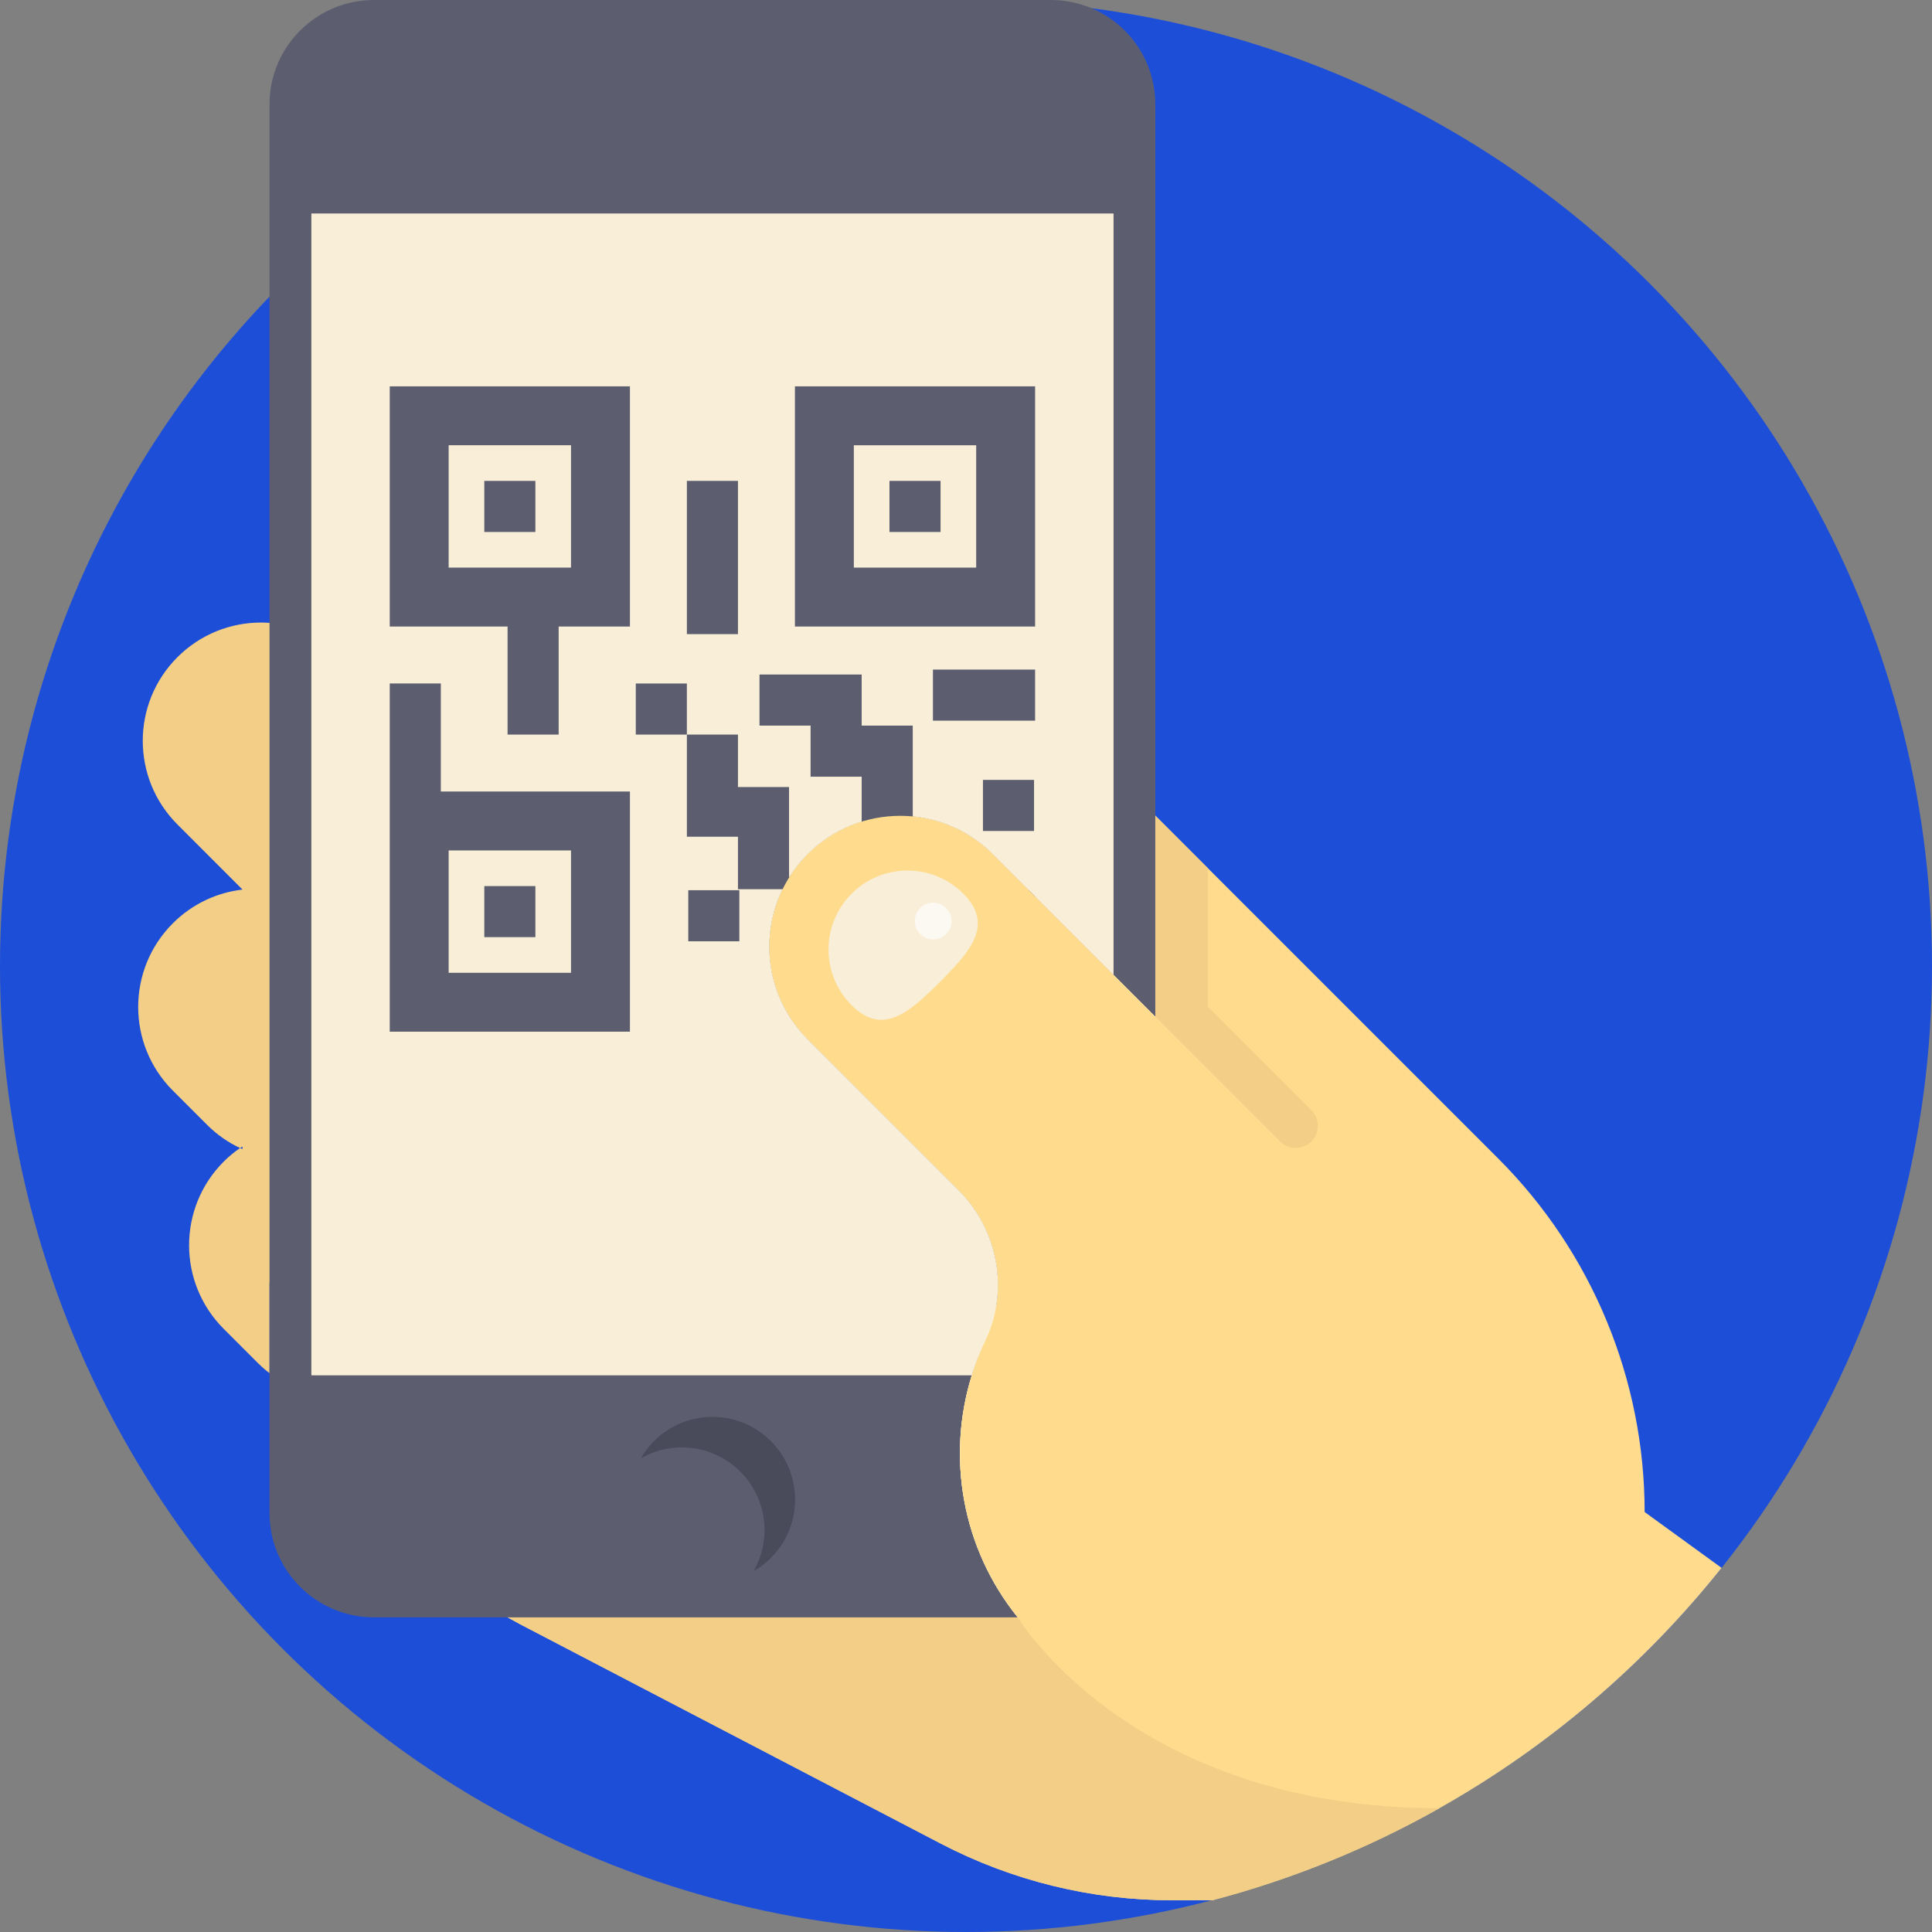
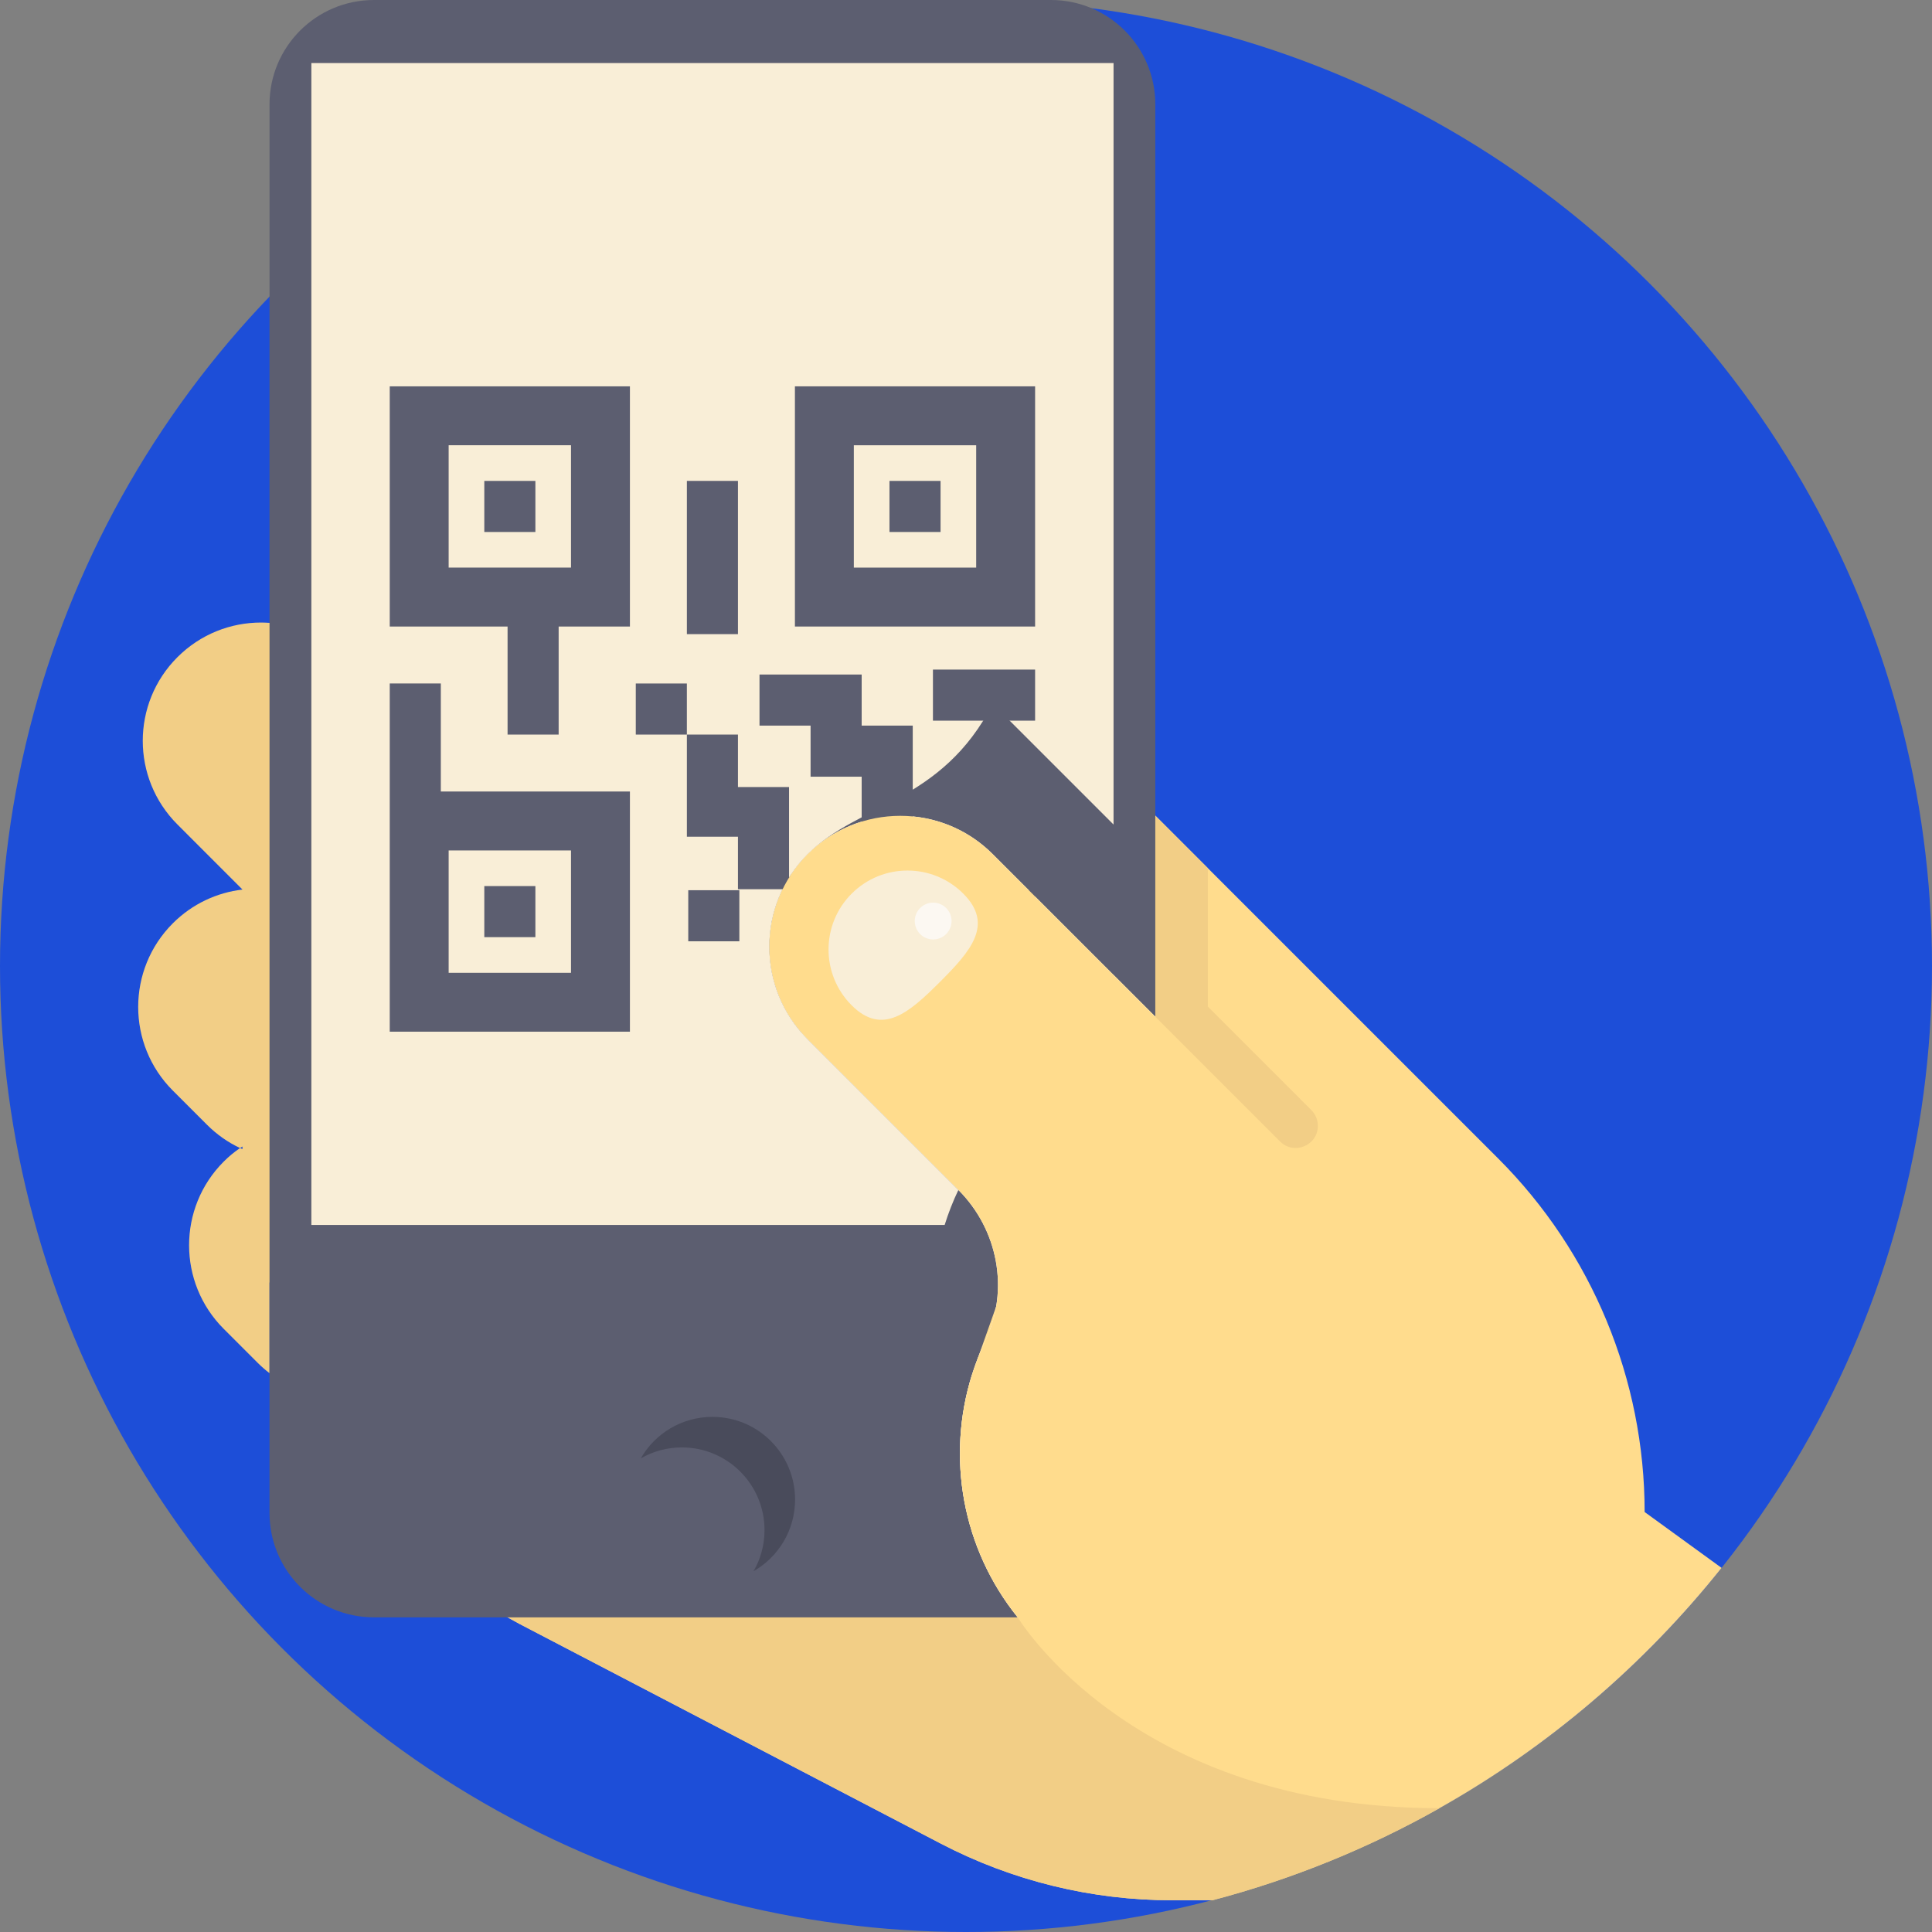
<svg xmlns="http://www.w3.org/2000/svg" version="1.1" id="Capa_1" x="0px" y="0px" viewBox="0 0 512 512" style="enable-background:new 0 0 512 512;" xml:space="preserve">
  <rect x="0" y="0" width="512" height="512" fill="#808080" stroke="none" />
  <circle style="fill:#1d4ed8;" cx="256" cy="256" r="256" />
  <path style="fill:#FFDC8D;" d="M456.234,415.504c-20.522,25.736-45.902,47.428-74.762,63.687  c-18.725,10.553-38.902,18.808-60.155,24.398h-10.7c-21.337,0-42.339-5.141-61.252-14.994l-111.731-58.264l-24.607-13.531  l-26.823-14.754l135.314-6.269c15.287,0,11.494-37.491,11.494-52.767l73.153-126.872l90.885,90.885  c12.413,12.413,22.121,27.052,28.714,42.977c6.593,15.924,10.083,33.134,10.083,50.698L456.234,415.504z" />
  <g>
    <path style="fill:#F2CE86;" d="M381.471,479.19c-18.725,10.553-38.902,18.808-60.155,24.398h-10.7   c-21.337,0-42.339-5.141-61.252-14.994l-111.731-58.264l-24.607-13.531l156.682,11.818c0,0,30.313,50.573,111.741,50.573   C381.461,479.19,381.461,479.19,381.471,479.19z" />
    <path style="fill:#F2CE86;" d="M86.727,165.064H71.428c-0.757-0.047-1.513-0.084-2.258-0.084c-8.023,0-16.033,3.063-22.158,9.188   c-12.238,12.237-12.238,32.077,0,44.315l17.246,17.258c-6.749,0.793-13.283,3.771-18.459,8.947   c-12.238,12.238-12.238,32.09,0,44.328l9.055,9.055c2.619,2.619,5.585,4.684,8.768,6.173c0.208-0.147,0.425-0.274,0.636-0.414   v0.689c-0.211-0.094-0.427-0.176-0.636-0.275c-1.526,1.032-2.979,2.234-4.335,3.591c-12.238,12.249-12.238,32.09,0,44.328   l9.055,9.056c0.985,0.973,2.018,1.872,3.087,2.69v-24.035h15.298V165.064z" />
  </g>
  <path style="fill:#5C5E70;" d="M278.504,0.001H99.105c-15.287,0-27.681,12.379-27.681,27.667v373.293  c0,15.273,12.395,27.653,27.681,27.653h170.604c-14.837-18.379-18.888-42.559-12.181-64.129l37.562-106.122l11.081,11.081V27.668  C306.17,12.38,293.791,0.001,278.504,0.001" />
-   <path style="fill:#F9EED7;" d="M214.047,226.367c-6.781,6.771-10.167,15.632-10.167,24.513c0,8.882,3.385,17.753,10.167,24.534  l39.936,39.936c10.491,10.491,13.563,26.488,7.178,39.863c-1.442,3.009-2.654,6.123-3.636,9.268H82.516v-307.9H295.1v201.791  l-32.005-32.005C249.553,212.814,227.589,212.814,214.047,226.367z" />
+   <path style="fill:#F9EED7;" d="M214.047,226.367c-6.781,6.771-10.167,15.632-10.167,24.513c0,8.882,3.385,17.753,10.167,24.534  l39.936,39.936c-1.442,3.009-2.654,6.123-3.636,9.268H82.516v-307.9H295.1v201.791  l-32.005-32.005C249.553,212.814,227.589,212.814,214.047,226.367z" />
  <path style="fill:#494B5B;" d="M210.704,397.396c0,8.129-4.42,15.224-11.003,18.986c1.849-3.208,2.905-6.917,2.905-10.888  c0-12.1-9.801-21.911-21.901-21.911c-3.971,0-7.69,1.055-10.898,2.915c3.762-6.583,10.867-11.013,18.996-11.013  C200.903,375.484,210.704,385.296,210.704,397.396z" />
  <path style="fill:#F2CE86;" d="M347.529,294.198l-27.44-27.44v-36.697l-13.919-13.92v53.299l33.058,33.058  c3.698,3.697,10.02,1.079,10.02-4.15C349.248,296.792,348.629,295.299,347.529,294.198z" />
  <path style="fill:#FFFFFF;" d="M260.776,273.413v-13.538h13.537v13.538H260.776 M209.749,249.459v-13.537h13.537v13.537v13.538  h-13.537V249.459 M247.239,249.459v-13.537h13.538v13.537H247.239 M241.886,216.36v3.009h-13.537v-1.633  c-5.235,1.609-10.164,4.485-14.307,8.627c-1.748,1.748-3.272,3.636-4.568,5.628v3.659h-2.076c-2.344,4.79-3.515,10.009-3.515,15.237  c0,8.875,3.387,17.751,10.16,24.525l39.944,39.943c10.485,10.484,13.559,26.482,7.17,39.861c-1.442,3.015-2.654,6.125-3.627,9.271  h-30.649v0.001h30.646c-6.705,21.57-2.654,45.749,12.181,64.129h5.878c16.812,0,30.456-13.566,30.582-30.348V269.443l-11.08-11.077  l-20.777-20.779v11.875h-13.537v-13.537h11.875l-9.561-9.561C257.167,220.433,249.627,217.098,241.886,216.36 M295.09,56.577  H179.866v0.003H295.09V56.577" />
  <g>
    <rect x="128.345" y="127.446" style="fill:#5C5E70;" width="13.537" height="13.538" />
    <rect x="128.345" y="234.82" style="fill:#5C5E70;" width="13.537" height="13.537" />
    <path style="fill:#5C5E70;" d="M210.662,102.385v63.652h63.651v-63.652H210.662z M258.7,150.424h-32.426v-32.426H258.7V150.424z" />
    <rect x="235.719" y="127.446" style="fill:#5C5E70;" width="13.538" height="13.537" />
    <polygon style="fill:#5C5E70;" points="195.567,208.204 195.567,194.668 182.031,194.668 182.031,208.204 182.031,221.741    195.567,221.741 195.567,222.112 195.567,235.649 209.105,235.649 209.105,222.112 209.105,208.574 195.567,208.574  " />
    <polygon style="fill:#5C5E70;" points="247.239,177.445 247.239,190.982 260.776,190.982 274.313,190.982 274.313,177.445    260.776,177.445  " />
    <rect x="182.397" y="235.917" style="fill:#5C5E70;" width="13.537" height="13.537" />
    <rect x="168.49" y="181.133" style="fill:#5C5E70;" width="13.538" height="13.538" />
-     <rect x="260.493" y="206.681" style="fill:#5C5E70;" width="13.538" height="13.538" />
    <polygon style="fill:#5C5E70;" points="228.35,178.757 214.812,178.757 201.276,178.757 201.276,192.294 214.812,192.294    214.812,205.831 228.35,205.831 228.35,219.368 241.886,219.368 241.886,205.831 241.886,192.294 228.35,192.294  " />
    <path style="fill:#5C5E70;" d="M134.511,181.13v13.538h13.537V181.13v-15.094h18.889v-63.651h-63.651v63.652h31.226V181.13z    M118.898,117.997h32.426v32.426h-32.426V117.997z" />
    <path style="fill:#5C5E70;" d="M116.823,181.13h-13.538v28.631v5.77v57.882h63.651v-63.652h-50.114V181.13H116.823z    M118.898,225.373h32.426v32.426h-32.426V225.373z" />
    <polygon style="fill:#5C5E70;" points="195.567,154.516 195.567,140.979 195.567,127.442 182.031,127.442 182.031,140.979    182.031,154.516 182.031,168.053 195.567,168.053  " />
  </g>
  <path style="fill:#FFDC8D;" d="M295.097,258.368l-32.005-32.006c-13.535-13.546-35.5-13.546-49.048,0  c-6.773,6.774-10.161,15.637-10.161,24.524c0,8.875,3.387,17.75,10.161,24.524l39.944,39.944  c10.485,10.484,13.559,26.481,7.17,39.86c-1.441,3.015-2.654,6.125-3.627,9.271c-6.713,21.57-2.654,45.745,12.178,64.132  l13.457,14.703c15.288,0,40.751-19.205,40.751-34.482L306.17,269.44L295.097,258.368z" />
  <path style="fill:#F9EED7;" d="M255.284,236.829c-8.17-8.17-21.416-8.17-29.586,0c-8.17,8.17-8.17,21.416,0,29.586  s15.225,1.978,23.395-6.192C257.262,252.054,263.454,244.999,255.284,236.829z" />
  <circle style="fill:#FCF8F2;" cx="247.296" cy="244.088" r="4.877" />
  <g>
</g>
  <g>
</g>
  <g>
</g>
  <g>
</g>
  <g>
</g>
  <g>
</g>
  <g>
</g>
  <g>
</g>
  <g>
</g>
  <g>
</g>
  <g>
</g>
  <g>
</g>
  <g>
</g>
  <g>
</g>
  <g>
</g>
</svg>